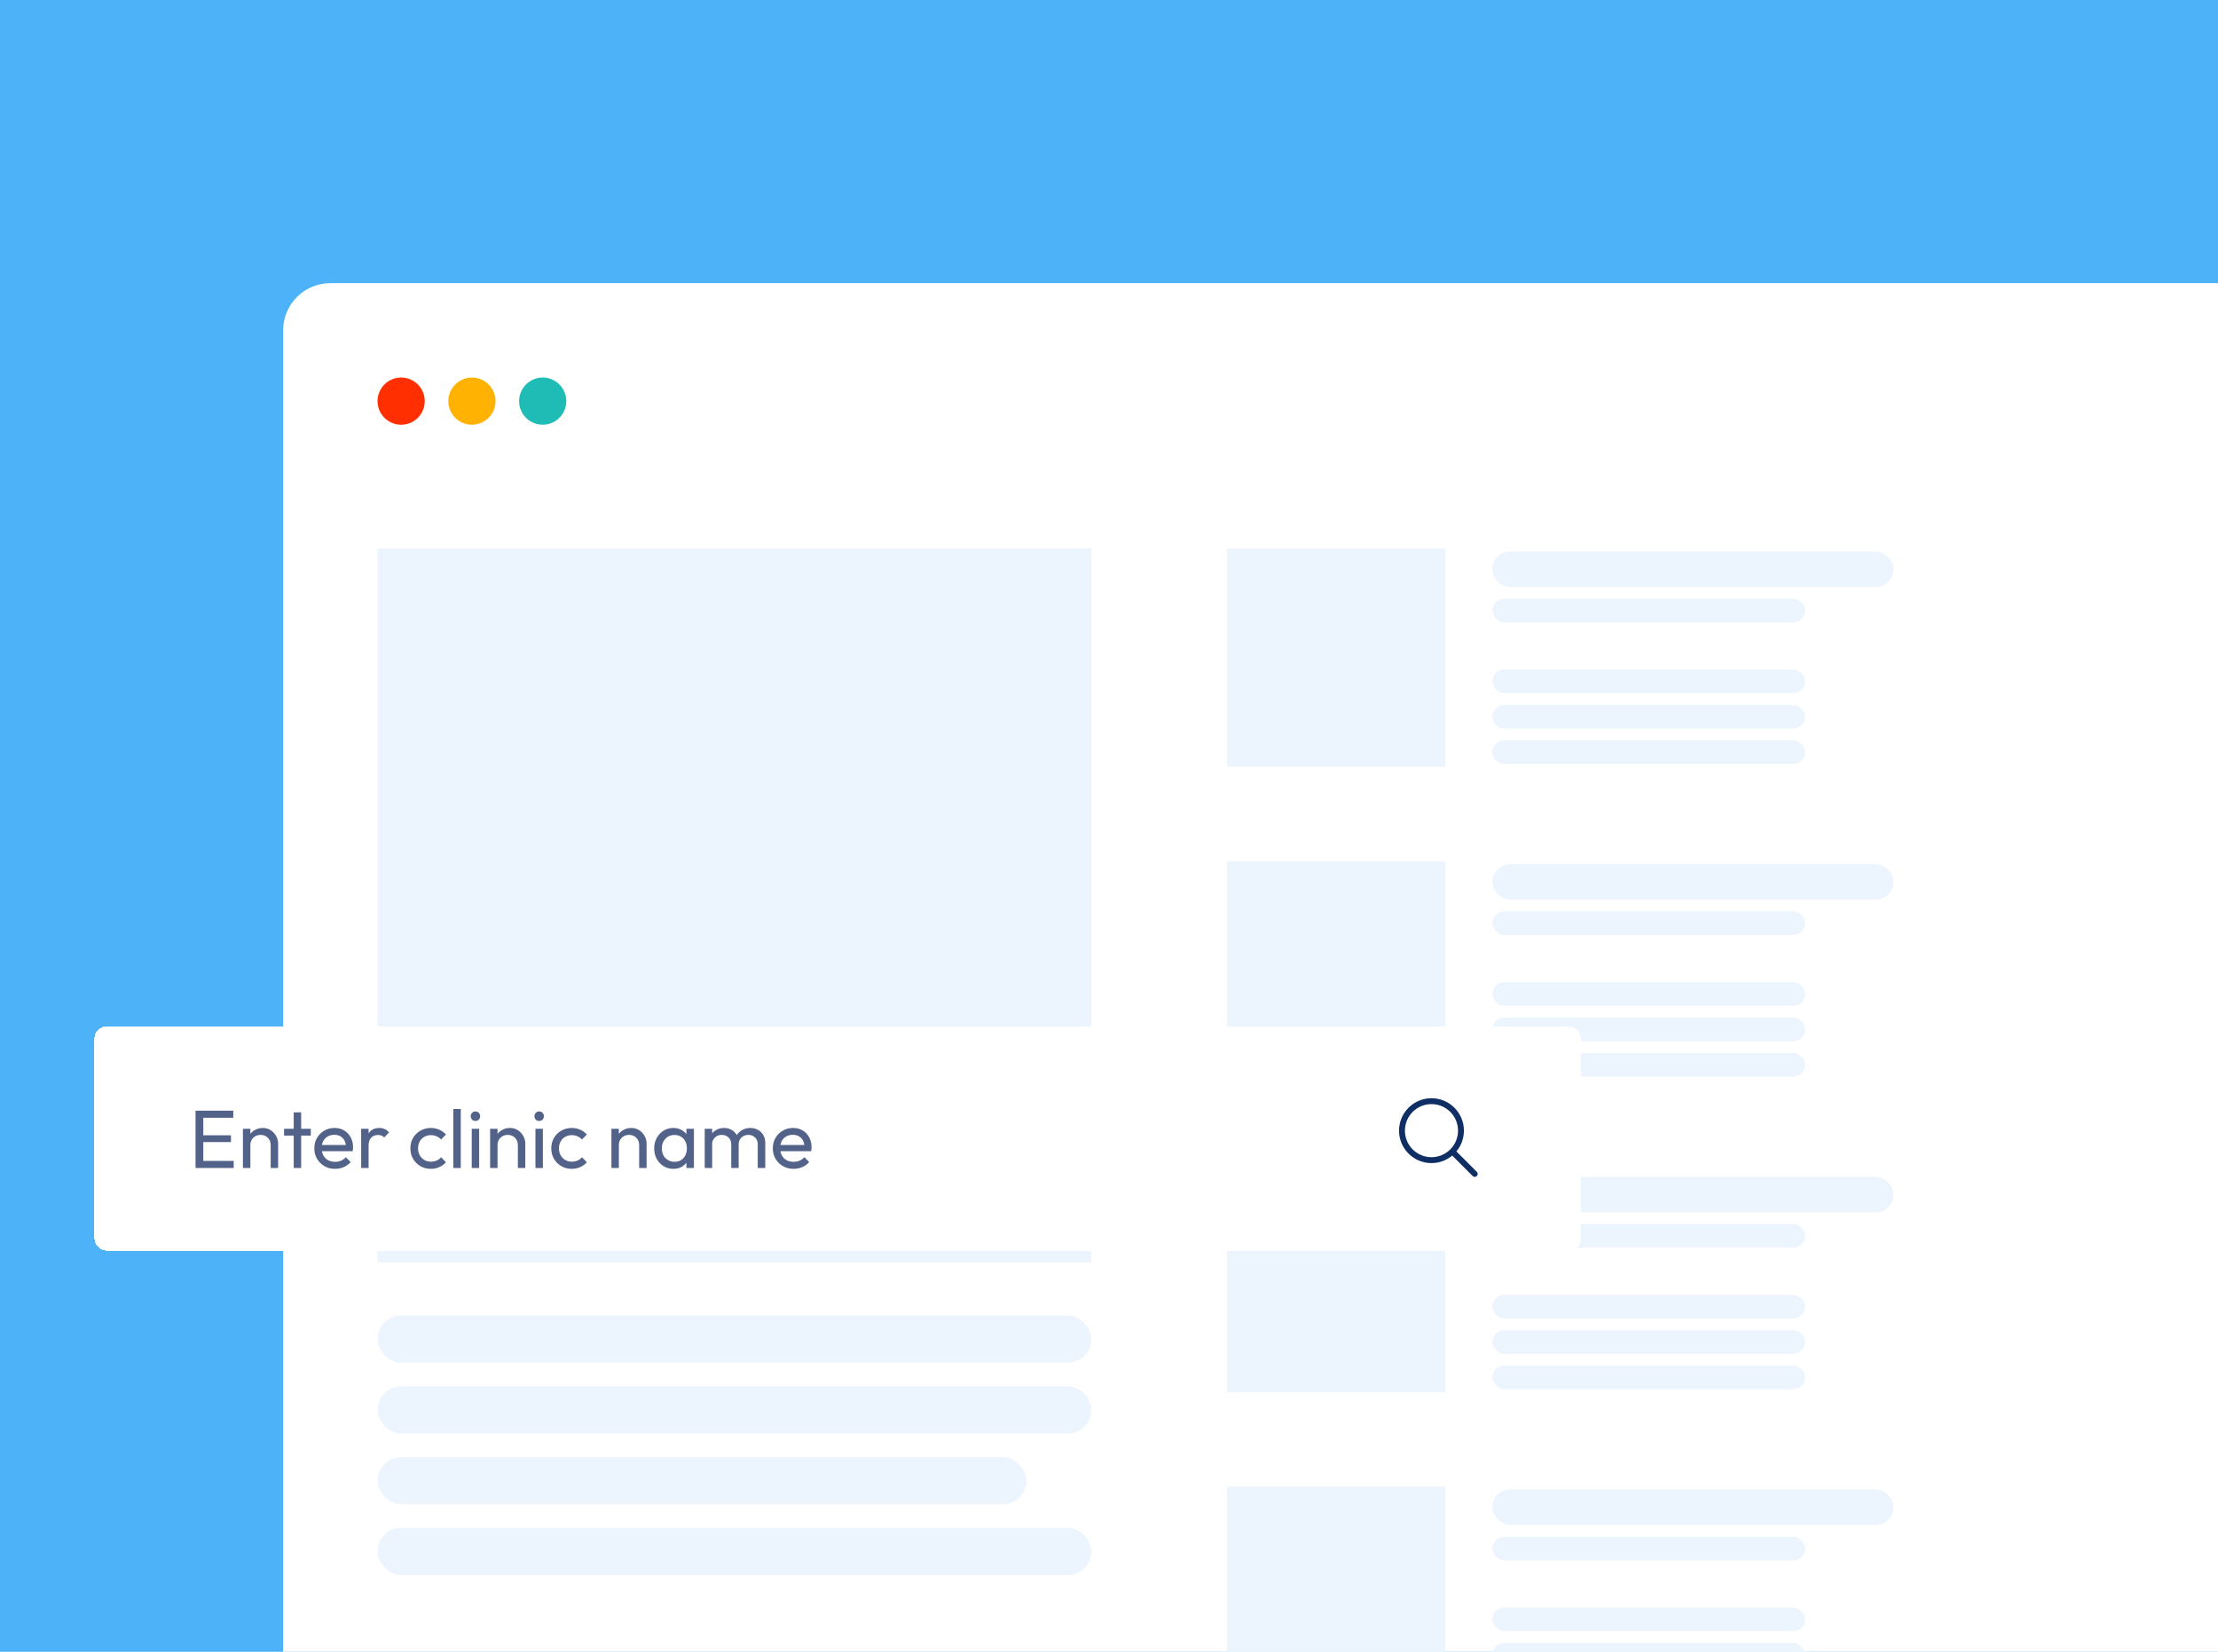
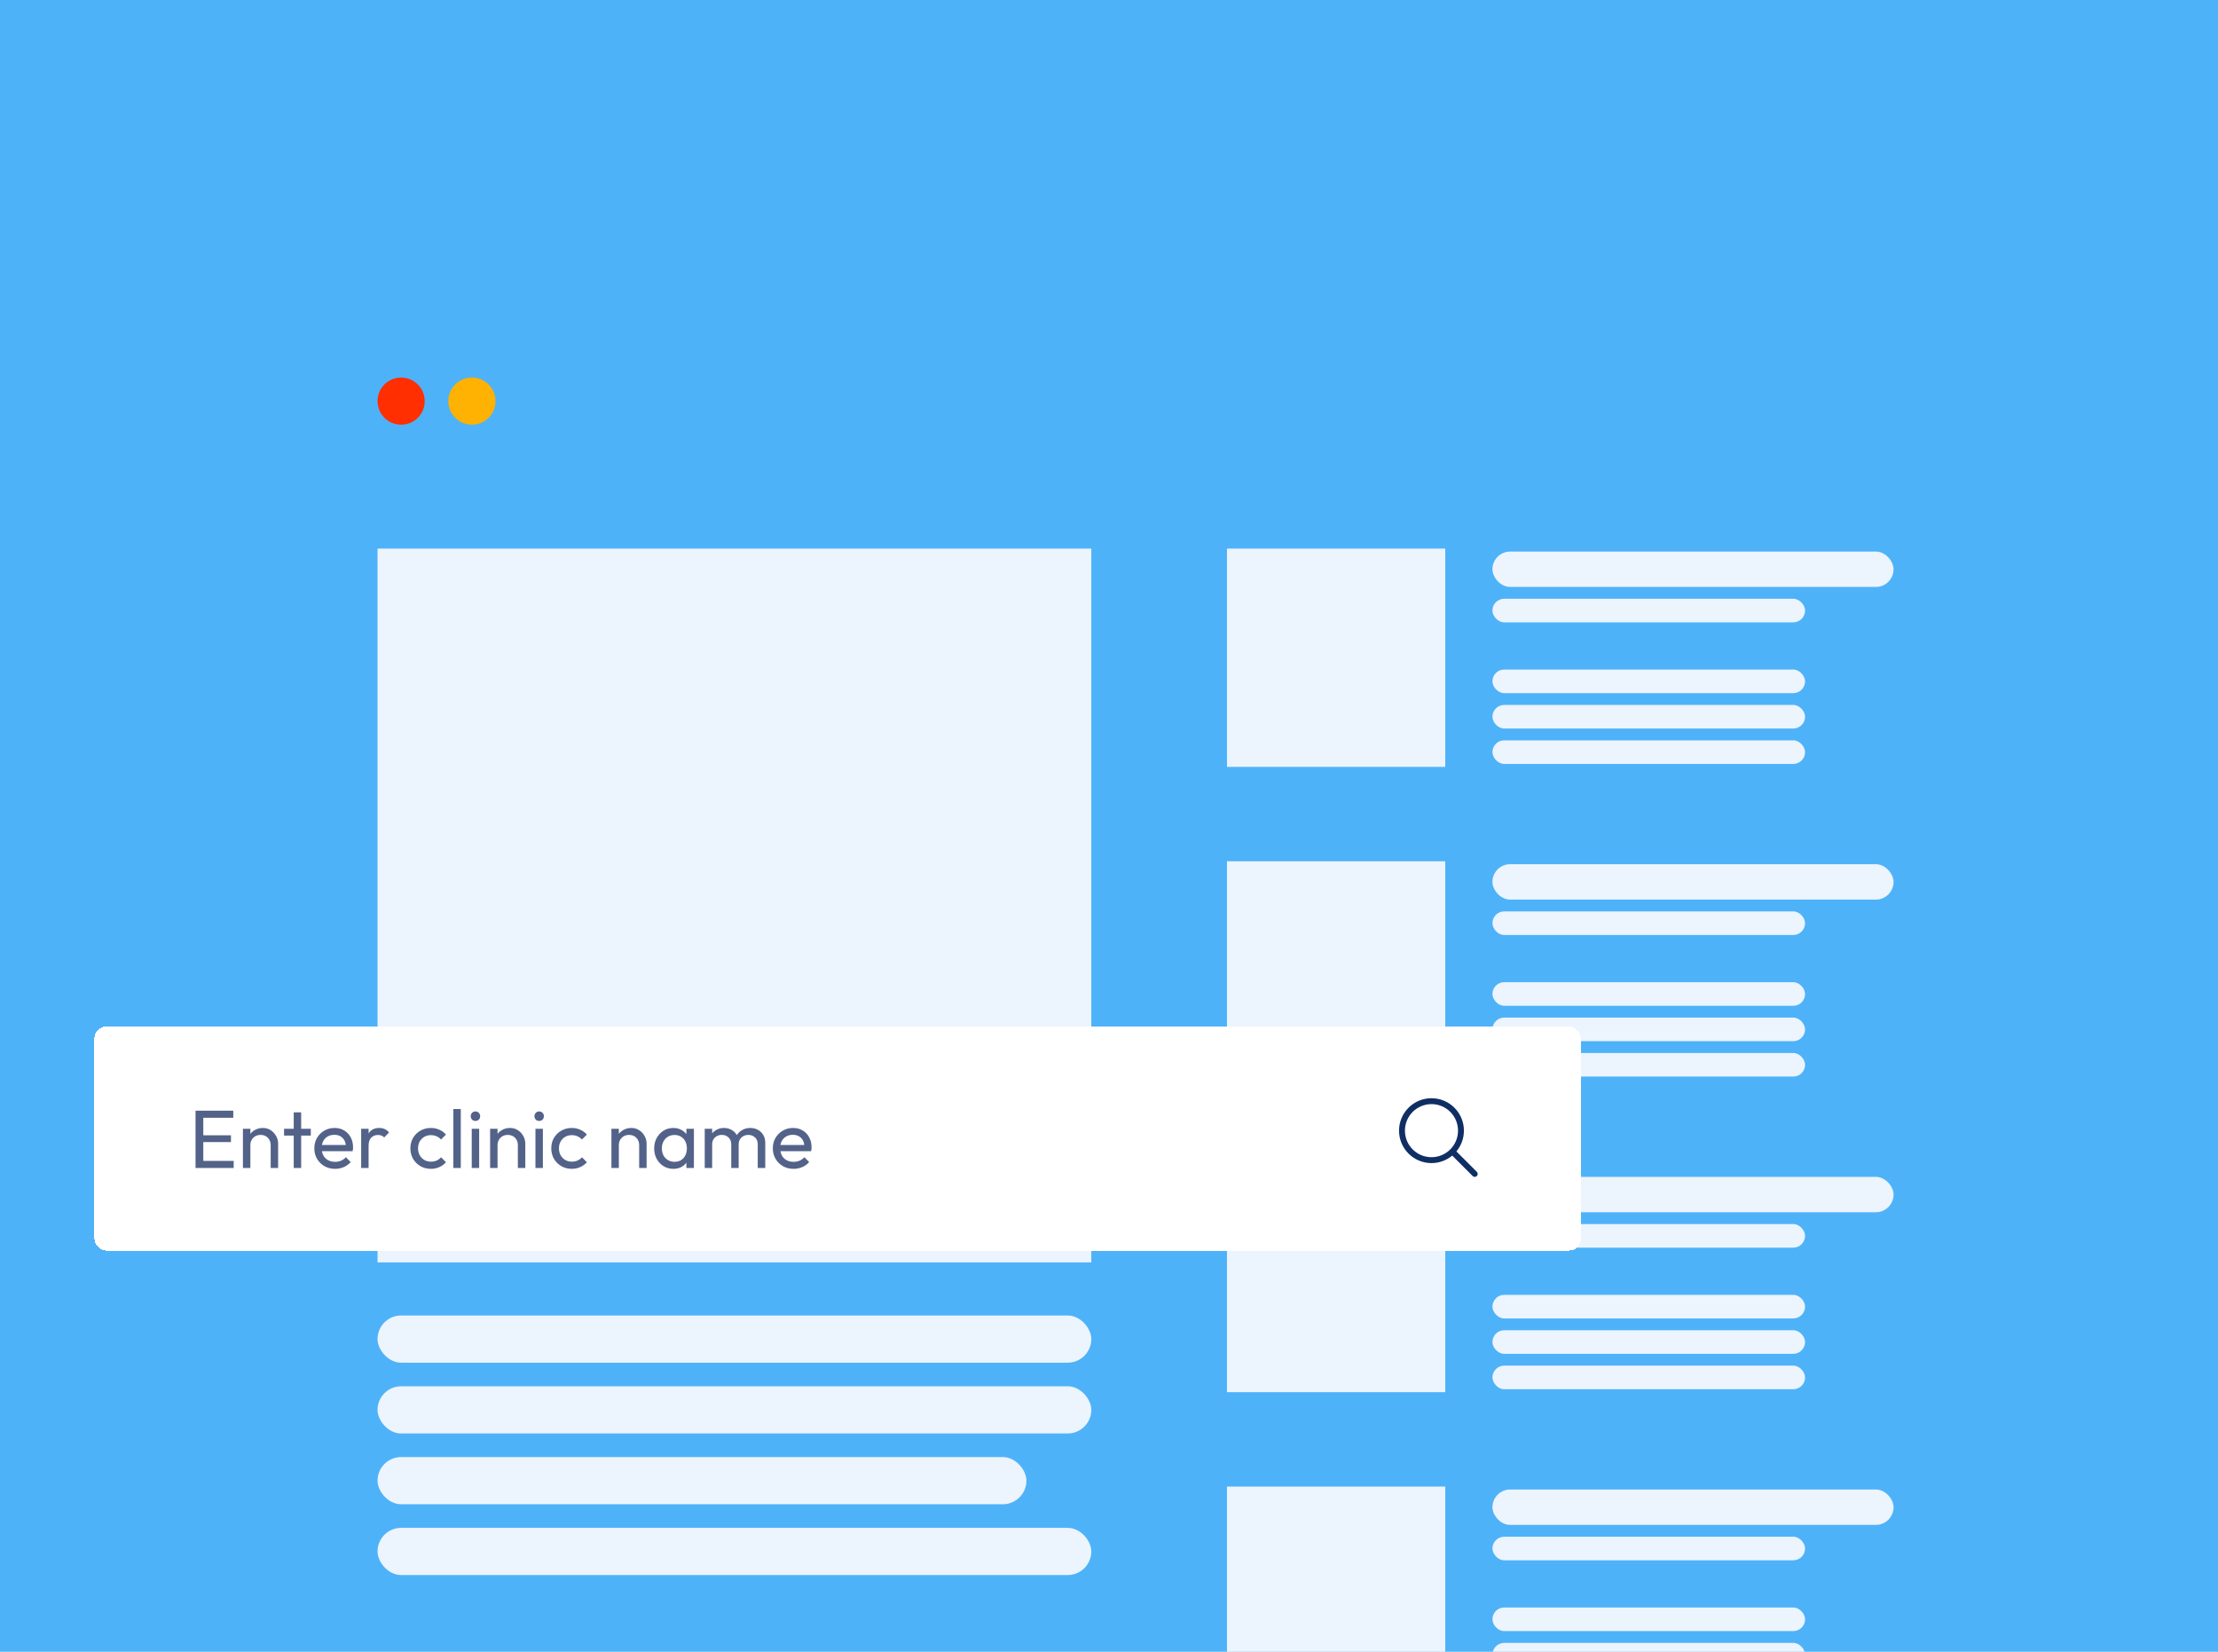
<svg xmlns="http://www.w3.org/2000/svg" width="376" height="280" viewBox="0 0 376 280" fill="none">
  <g clip-path="url(#clip0_3457_47353)">
    <rect width="376" height="280" fill="#4EB2F9" />
-     <path d="M48 56C48 51.582 51.582 48 56 48H376V280H48V56Z" fill="white" />
    <circle cx="4" cy="4" r="4" transform="matrix(1 0 0 -1 64 72)" fill="#FF2F01" />
    <circle cx="4" cy="4" r="4" transform="matrix(1 0 0 -1 76 72)" fill="#FFB201" />
-     <circle cx="4" cy="4" r="4" transform="matrix(1 0 0 -1 88 72)" fill="#1EBCB4" />
    <rect x="208" y="93" width="37" height="37" fill="#ECF4FD" />
    <rect x="253" y="93.5" width="68" height="6" rx="3" fill="#ECF4FD" />
    <rect x="253" y="101.5" width="53" height="4" rx="2" fill="#ECF4FD" />
    <rect x="253" y="113.5" width="53" height="4" rx="2" fill="#ECF4FD" />
    <rect x="253" y="119.5" width="53" height="4" rx="2" fill="#ECF4FD" />
    <rect x="253" y="125.5" width="53" height="4" rx="2" fill="#ECF4FD" />
    <rect x="208" y="146" width="37" height="37" fill="#ECF4FD" />
    <rect x="253" y="146.5" width="68" height="6" rx="3" fill="#ECF4FD" />
    <rect x="253" y="154.5" width="53" height="4" rx="2" fill="#ECF4FD" />
    <rect x="253" y="166.5" width="53" height="4" rx="2" fill="#ECF4FD" />
    <rect x="253" y="172.5" width="53" height="4" rx="2" fill="#ECF4FD" />
    <rect x="253" y="178.5" width="53" height="4" rx="2" fill="#ECF4FD" />
    <rect x="208" y="199" width="37" height="37" fill="#ECF4FD" />
    <rect x="253" y="199.5" width="68" height="6" rx="3" fill="#ECF4FD" />
    <rect x="253" y="207.5" width="53" height="4" rx="2" fill="#ECF4FD" />
    <rect x="253" y="219.5" width="53" height="4" rx="2" fill="#ECF4FD" />
    <rect x="253" y="225.5" width="53" height="4" rx="2" fill="#ECF4FD" />
    <rect x="253" y="231.5" width="53" height="4" rx="2" fill="#ECF4FD" />
    <rect x="208" y="252" width="37" height="37" fill="#ECF4FD" />
    <rect x="253" y="252.5" width="68" height="6" rx="3" fill="#ECF4FD" />
    <rect x="253" y="260.5" width="53" height="4" rx="2" fill="#ECF4FD" />
    <rect x="253" y="272.5" width="53" height="4" rx="2" fill="#ECF4FD" />
    <rect x="253" y="278.5" width="53" height="4" rx="2" fill="#ECF4FD" />
    <rect x="64" y="223" width="121" height="8" rx="4" fill="#ECF4FD" />
    <rect x="64" y="235" width="121" height="8" rx="4" fill="#ECF4FD" />
    <rect x="64" y="247" width="110" height="8" rx="4" fill="#ECF4FD" />
    <rect x="64" y="259" width="121" height="8" rx="4" fill="#ECF4FD" />
    <rect x="64" y="93" width="121" height="121" fill="#ECF4FD" />
    <g filter="url(#filter0_d_3457_47353)">
      <rect x="12" y="170" width="252" height="38" rx="2" fill="white" shape-rendering="crispEdges" />
      <path d="M29.148 194V184.284H30.464V194H29.148ZM30.044 194V192.796H35.616V194H30.044ZM30.044 189.604V188.456H35.154V189.604H30.044ZM30.044 185.488V184.284H35.546V185.488H30.044ZM41.886 194V190.122C41.886 189.618 41.727 189.203 41.41 188.876C41.093 188.549 40.682 188.386 40.178 188.386C39.842 188.386 39.543 188.461 39.282 188.61C39.02 188.759 38.815 188.965 38.666 189.226C38.517 189.487 38.442 189.786 38.442 190.122L37.924 189.828C37.924 189.324 38.036 188.876 38.26 188.484C38.484 188.092 38.797 187.784 39.198 187.56C39.599 187.327 40.052 187.21 40.556 187.21C41.06 187.21 41.503 187.336 41.886 187.588C42.278 187.84 42.586 188.171 42.81 188.582C43.034 188.983 43.146 189.413 43.146 189.87V194H41.886ZM37.182 194V187.35H38.442V194H37.182ZM45.792 194V184.564H47.052V194H45.792ZM44.154 188.498V187.35H48.69V188.498H44.154ZM52.799 194.14C52.136 194.14 51.539 193.991 51.007 193.692C50.475 193.384 50.055 192.969 49.747 192.446C49.439 191.923 49.285 191.331 49.285 190.668C49.285 190.015 49.434 189.427 49.733 188.904C50.041 188.381 50.452 187.971 50.965 187.672C51.488 187.364 52.071 187.21 52.715 187.21C53.331 187.21 53.872 187.35 54.339 187.63C54.815 187.91 55.184 188.297 55.445 188.792C55.716 189.287 55.851 189.847 55.851 190.472C55.851 190.565 55.846 190.668 55.837 190.78C55.828 190.883 55.809 191.004 55.781 191.144H50.167V190.094H55.109L54.647 190.5C54.647 190.052 54.568 189.674 54.409 189.366C54.25 189.049 54.026 188.806 53.737 188.638C53.448 188.461 53.098 188.372 52.687 188.372C52.258 188.372 51.88 188.465 51.553 188.652C51.226 188.839 50.974 189.1 50.797 189.436C50.62 189.772 50.531 190.169 50.531 190.626C50.531 191.093 50.624 191.503 50.811 191.858C50.998 192.203 51.264 192.474 51.609 192.67C51.954 192.857 52.351 192.95 52.799 192.95C53.172 192.95 53.513 192.885 53.821 192.754C54.138 192.623 54.409 192.427 54.633 192.166L55.445 192.992C55.128 193.365 54.736 193.65 54.269 193.846C53.812 194.042 53.322 194.14 52.799 194.14ZM57.225 194V187.35H58.485V194H57.225ZM58.485 190.206L58.009 189.996C58.009 189.147 58.205 188.47 58.597 187.966C58.989 187.462 59.553 187.21 60.291 187.21C60.627 187.21 60.93 187.271 61.201 187.392C61.471 187.504 61.723 187.695 61.957 187.966L61.131 188.82C60.991 188.671 60.837 188.563 60.669 188.498C60.501 188.433 60.305 188.4 60.081 188.4C59.614 188.4 59.231 188.549 58.933 188.848C58.634 189.147 58.485 189.599 58.485 190.206ZM69.04 194.14C68.387 194.14 67.794 193.986 67.262 193.678C66.74 193.37 66.324 192.955 66.016 192.432C65.718 191.9 65.568 191.312 65.568 190.668C65.568 190.015 65.718 189.427 66.016 188.904C66.324 188.381 66.74 187.971 67.262 187.672C67.794 187.364 68.387 187.21 69.04 187.21C69.553 187.21 70.029 187.308 70.468 187.504C70.907 187.691 71.285 187.966 71.602 188.33L70.762 189.17C70.557 188.927 70.305 188.745 70.006 188.624C69.717 188.493 69.395 188.428 69.04 188.428C68.62 188.428 68.247 188.526 67.92 188.722C67.594 188.909 67.337 189.17 67.15 189.506C66.963 189.842 66.87 190.229 66.87 190.668C66.87 191.107 66.963 191.494 67.15 191.83C67.337 192.166 67.594 192.432 67.92 192.628C68.247 192.824 68.62 192.922 69.04 192.922C69.395 192.922 69.717 192.861 70.006 192.74C70.305 192.609 70.561 192.423 70.776 192.18L71.602 193.02C71.294 193.375 70.916 193.65 70.468 193.846C70.029 194.042 69.553 194.14 69.04 194.14ZM72.852 194V184.004H74.112V194H72.852ZM75.969 194V187.35H77.229V194H75.969ZM76.599 186.02C76.366 186.02 76.175 185.945 76.025 185.796C75.876 185.637 75.801 185.441 75.801 185.208C75.801 184.984 75.876 184.797 76.025 184.648C76.175 184.489 76.366 184.41 76.599 184.41C76.833 184.41 77.024 184.489 77.173 184.648C77.323 184.797 77.397 184.984 77.397 185.208C77.397 185.441 77.323 185.637 77.173 185.796C77.024 185.945 76.833 186.02 76.599 186.02ZM83.79 194V190.122C83.79 189.618 83.631 189.203 83.314 188.876C82.997 188.549 82.586 188.386 82.082 188.386C81.746 188.386 81.447 188.461 81.186 188.61C80.925 188.759 80.719 188.965 80.57 189.226C80.421 189.487 80.346 189.786 80.346 190.122L79.828 189.828C79.828 189.324 79.94 188.876 80.164 188.484C80.388 188.092 80.701 187.784 81.102 187.56C81.503 187.327 81.956 187.21 82.46 187.21C82.964 187.21 83.407 187.336 83.79 187.588C84.182 187.84 84.49 188.171 84.714 188.582C84.938 188.983 85.05 189.413 85.05 189.87V194H83.79ZM79.086 194V187.35H80.346V194H79.086ZM86.77 194V187.35H88.03V194H86.77ZM87.4 186.02C87.167 186.02 86.975 185.945 86.826 185.796C86.677 185.637 86.602 185.441 86.602 185.208C86.602 184.984 86.677 184.797 86.826 184.648C86.975 184.489 87.167 184.41 87.4 184.41C87.633 184.41 87.825 184.489 87.974 184.648C88.123 184.797 88.198 184.984 88.198 185.208C88.198 185.441 88.123 185.637 87.974 185.796C87.825 185.945 87.633 186.02 87.4 186.02ZM92.925 194.14C92.272 194.14 91.679 193.986 91.147 193.678C90.624 193.37 90.209 192.955 89.901 192.432C89.602 191.9 89.453 191.312 89.453 190.668C89.453 190.015 89.602 189.427 89.901 188.904C90.209 188.381 90.624 187.971 91.147 187.672C91.679 187.364 92.272 187.21 92.925 187.21C93.438 187.21 93.914 187.308 94.353 187.504C94.792 187.691 95.17 187.966 95.487 188.33L94.647 189.17C94.442 188.927 94.19 188.745 93.891 188.624C93.602 188.493 93.28 188.428 92.925 188.428C92.505 188.428 92.132 188.526 91.805 188.722C91.478 188.909 91.222 189.17 91.035 189.506C90.848 189.842 90.755 190.229 90.755 190.668C90.755 191.107 90.848 191.494 91.035 191.83C91.222 192.166 91.478 192.432 91.805 192.628C92.132 192.824 92.505 192.922 92.925 192.922C93.28 192.922 93.602 192.861 93.891 192.74C94.19 192.609 94.446 192.423 94.661 192.18L95.487 193.02C95.179 193.375 94.801 193.65 94.353 193.846C93.914 194.042 93.438 194.14 92.925 194.14ZM104.353 194V190.122C104.353 189.618 104.194 189.203 103.877 188.876C103.559 188.549 103.149 188.386 102.645 188.386C102.309 188.386 102.01 188.461 101.749 188.61C101.487 188.759 101.282 188.965 101.133 189.226C100.983 189.487 100.909 189.786 100.909 190.122L100.391 189.828C100.391 189.324 100.503 188.876 100.727 188.484C100.951 188.092 101.263 187.784 101.665 187.56C102.066 187.327 102.519 187.21 103.023 187.21C103.527 187.21 103.97 187.336 104.353 187.588C104.745 187.84 105.053 188.171 105.277 188.582C105.501 188.983 105.613 189.413 105.613 189.87V194H104.353ZM99.649 194V187.35H100.909V194H99.649ZM110.147 194.14C109.54 194.14 108.989 193.991 108.495 193.692C108 193.384 107.608 192.969 107.319 192.446C107.039 191.923 106.899 191.335 106.899 190.682C106.899 190.029 107.039 189.441 107.319 188.918C107.608 188.395 107.995 187.98 108.481 187.672C108.975 187.364 109.531 187.21 110.147 187.21C110.651 187.21 111.099 187.317 111.491 187.532C111.892 187.737 112.214 188.027 112.457 188.4C112.699 188.764 112.835 189.189 112.863 189.674V191.676C112.835 192.152 112.699 192.577 112.457 192.95C112.223 193.323 111.906 193.617 111.505 193.832C111.113 194.037 110.66 194.14 110.147 194.14ZM110.357 192.95C110.982 192.95 111.486 192.74 111.869 192.32C112.251 191.891 112.443 191.345 112.443 190.682C112.443 190.225 112.354 189.828 112.177 189.492C112.009 189.147 111.766 188.881 111.449 188.694C111.131 188.498 110.763 188.4 110.343 188.4C109.923 188.4 109.549 188.498 109.223 188.694C108.905 188.89 108.653 189.161 108.467 189.506C108.289 189.842 108.201 190.229 108.201 190.668C108.201 191.116 108.289 191.513 108.467 191.858C108.653 192.194 108.91 192.46 109.237 192.656C109.563 192.852 109.937 192.95 110.357 192.95ZM112.359 194V192.208L112.597 190.584L112.359 188.974V187.35H113.633V194H112.359ZM115.467 194V187.35H116.727V194H115.467ZM119.961 194V189.982C119.961 189.487 119.807 189.1 119.499 188.82C119.2 188.531 118.822 188.386 118.365 188.386C118.057 188.386 117.782 188.451 117.539 188.582C117.296 188.713 117.1 188.895 116.951 189.128C116.802 189.361 116.727 189.641 116.727 189.968L116.209 189.716C116.209 189.212 116.316 188.773 116.531 188.4C116.755 188.027 117.058 187.737 117.441 187.532C117.824 187.317 118.253 187.21 118.729 187.21C119.196 187.21 119.616 187.313 119.989 187.518C120.372 187.723 120.67 188.013 120.885 188.386C121.109 188.759 121.221 189.203 121.221 189.716V194H119.961ZM124.455 194V189.982C124.455 189.487 124.301 189.1 123.993 188.82C123.694 188.531 123.321 188.386 122.873 188.386C122.565 188.386 122.285 188.451 122.033 188.582C121.79 188.713 121.594 188.895 121.445 189.128C121.296 189.361 121.221 189.641 121.221 189.968L120.507 189.716C120.535 189.203 120.67 188.764 120.913 188.4C121.165 188.027 121.487 187.737 121.879 187.532C122.271 187.317 122.7 187.21 123.167 187.21C123.652 187.21 124.086 187.313 124.469 187.518C124.852 187.723 125.155 188.013 125.379 188.386C125.612 188.759 125.729 189.207 125.729 189.73V194H124.455ZM130.524 194.14C129.861 194.14 129.264 193.991 128.732 193.692C128.2 193.384 127.78 192.969 127.472 192.446C127.164 191.923 127.01 191.331 127.01 190.668C127.01 190.015 127.159 189.427 127.458 188.904C127.766 188.381 128.176 187.971 128.69 187.672C129.212 187.364 129.796 187.21 130.44 187.21C131.056 187.21 131.597 187.35 132.064 187.63C132.54 187.91 132.908 188.297 133.17 188.792C133.44 189.287 133.576 189.847 133.576 190.472C133.576 190.565 133.571 190.668 133.562 190.78C133.552 190.883 133.534 191.004 133.506 191.144H127.892V190.094H132.834L132.372 190.5C132.372 190.052 132.292 189.674 132.134 189.366C131.975 189.049 131.751 188.806 131.462 188.638C131.172 188.461 130.822 188.372 130.412 188.372C129.982 188.372 129.604 188.465 129.278 188.652C128.951 188.839 128.699 189.1 128.522 189.436C128.344 189.772 128.256 190.169 128.256 190.626C128.256 191.093 128.349 191.503 128.536 191.858C128.722 192.203 128.988 192.474 129.334 192.67C129.679 192.857 130.076 192.95 130.524 192.95C130.897 192.95 131.238 192.885 131.546 192.754C131.863 192.623 132.134 192.427 132.358 192.166L133.17 192.992C132.852 193.365 132.46 193.65 131.994 193.846C131.536 194.042 131.046 194.14 130.524 194.14Z" fill="#536288" />
      <circle cx="238.667" cy="187.667" r="4.667" fill="white" />
      <circle cx="238.667" cy="187.667" r="5" stroke="#0F2F64" />
      <path d="M246 195L242.333 191.333" stroke="#0F2F64" stroke-linecap="round" stroke-linejoin="round" />
    </g>
  </g>
  <defs>
    <filter id="filter0_d_3457_47353" x="-8" y="150" width="300" height="86" filterUnits="userSpaceOnUse" color-interpolation-filters="sRGB">
      <feFlood flood-opacity="0" result="BackgroundImageFix" />
      <feColorMatrix in="SourceAlpha" type="matrix" values="0 0 0 0 0 0 0 0 0 0 0 0 0 0 0 0 0 0 127 0" result="hardAlpha" />
      <feOffset dx="4" dy="4" />
      <feGaussianBlur stdDeviation="12" />
      <feComposite in2="hardAlpha" operator="out" />
      <feColorMatrix type="matrix" values="0 0 0 0 0 0 0 0 0 0 0 0 0 0 0 0 0 0 0.04 0" />
      <feBlend mode="normal" in2="BackgroundImageFix" result="effect1_dropShadow_3457_47353" />
      <feBlend mode="normal" in="SourceGraphic" in2="effect1_dropShadow_3457_47353" result="shape" />
    </filter>
    <clipPath id="clip0_3457_47353">
      <rect width="376" height="280" fill="white" />
    </clipPath>
  </defs>
</svg>